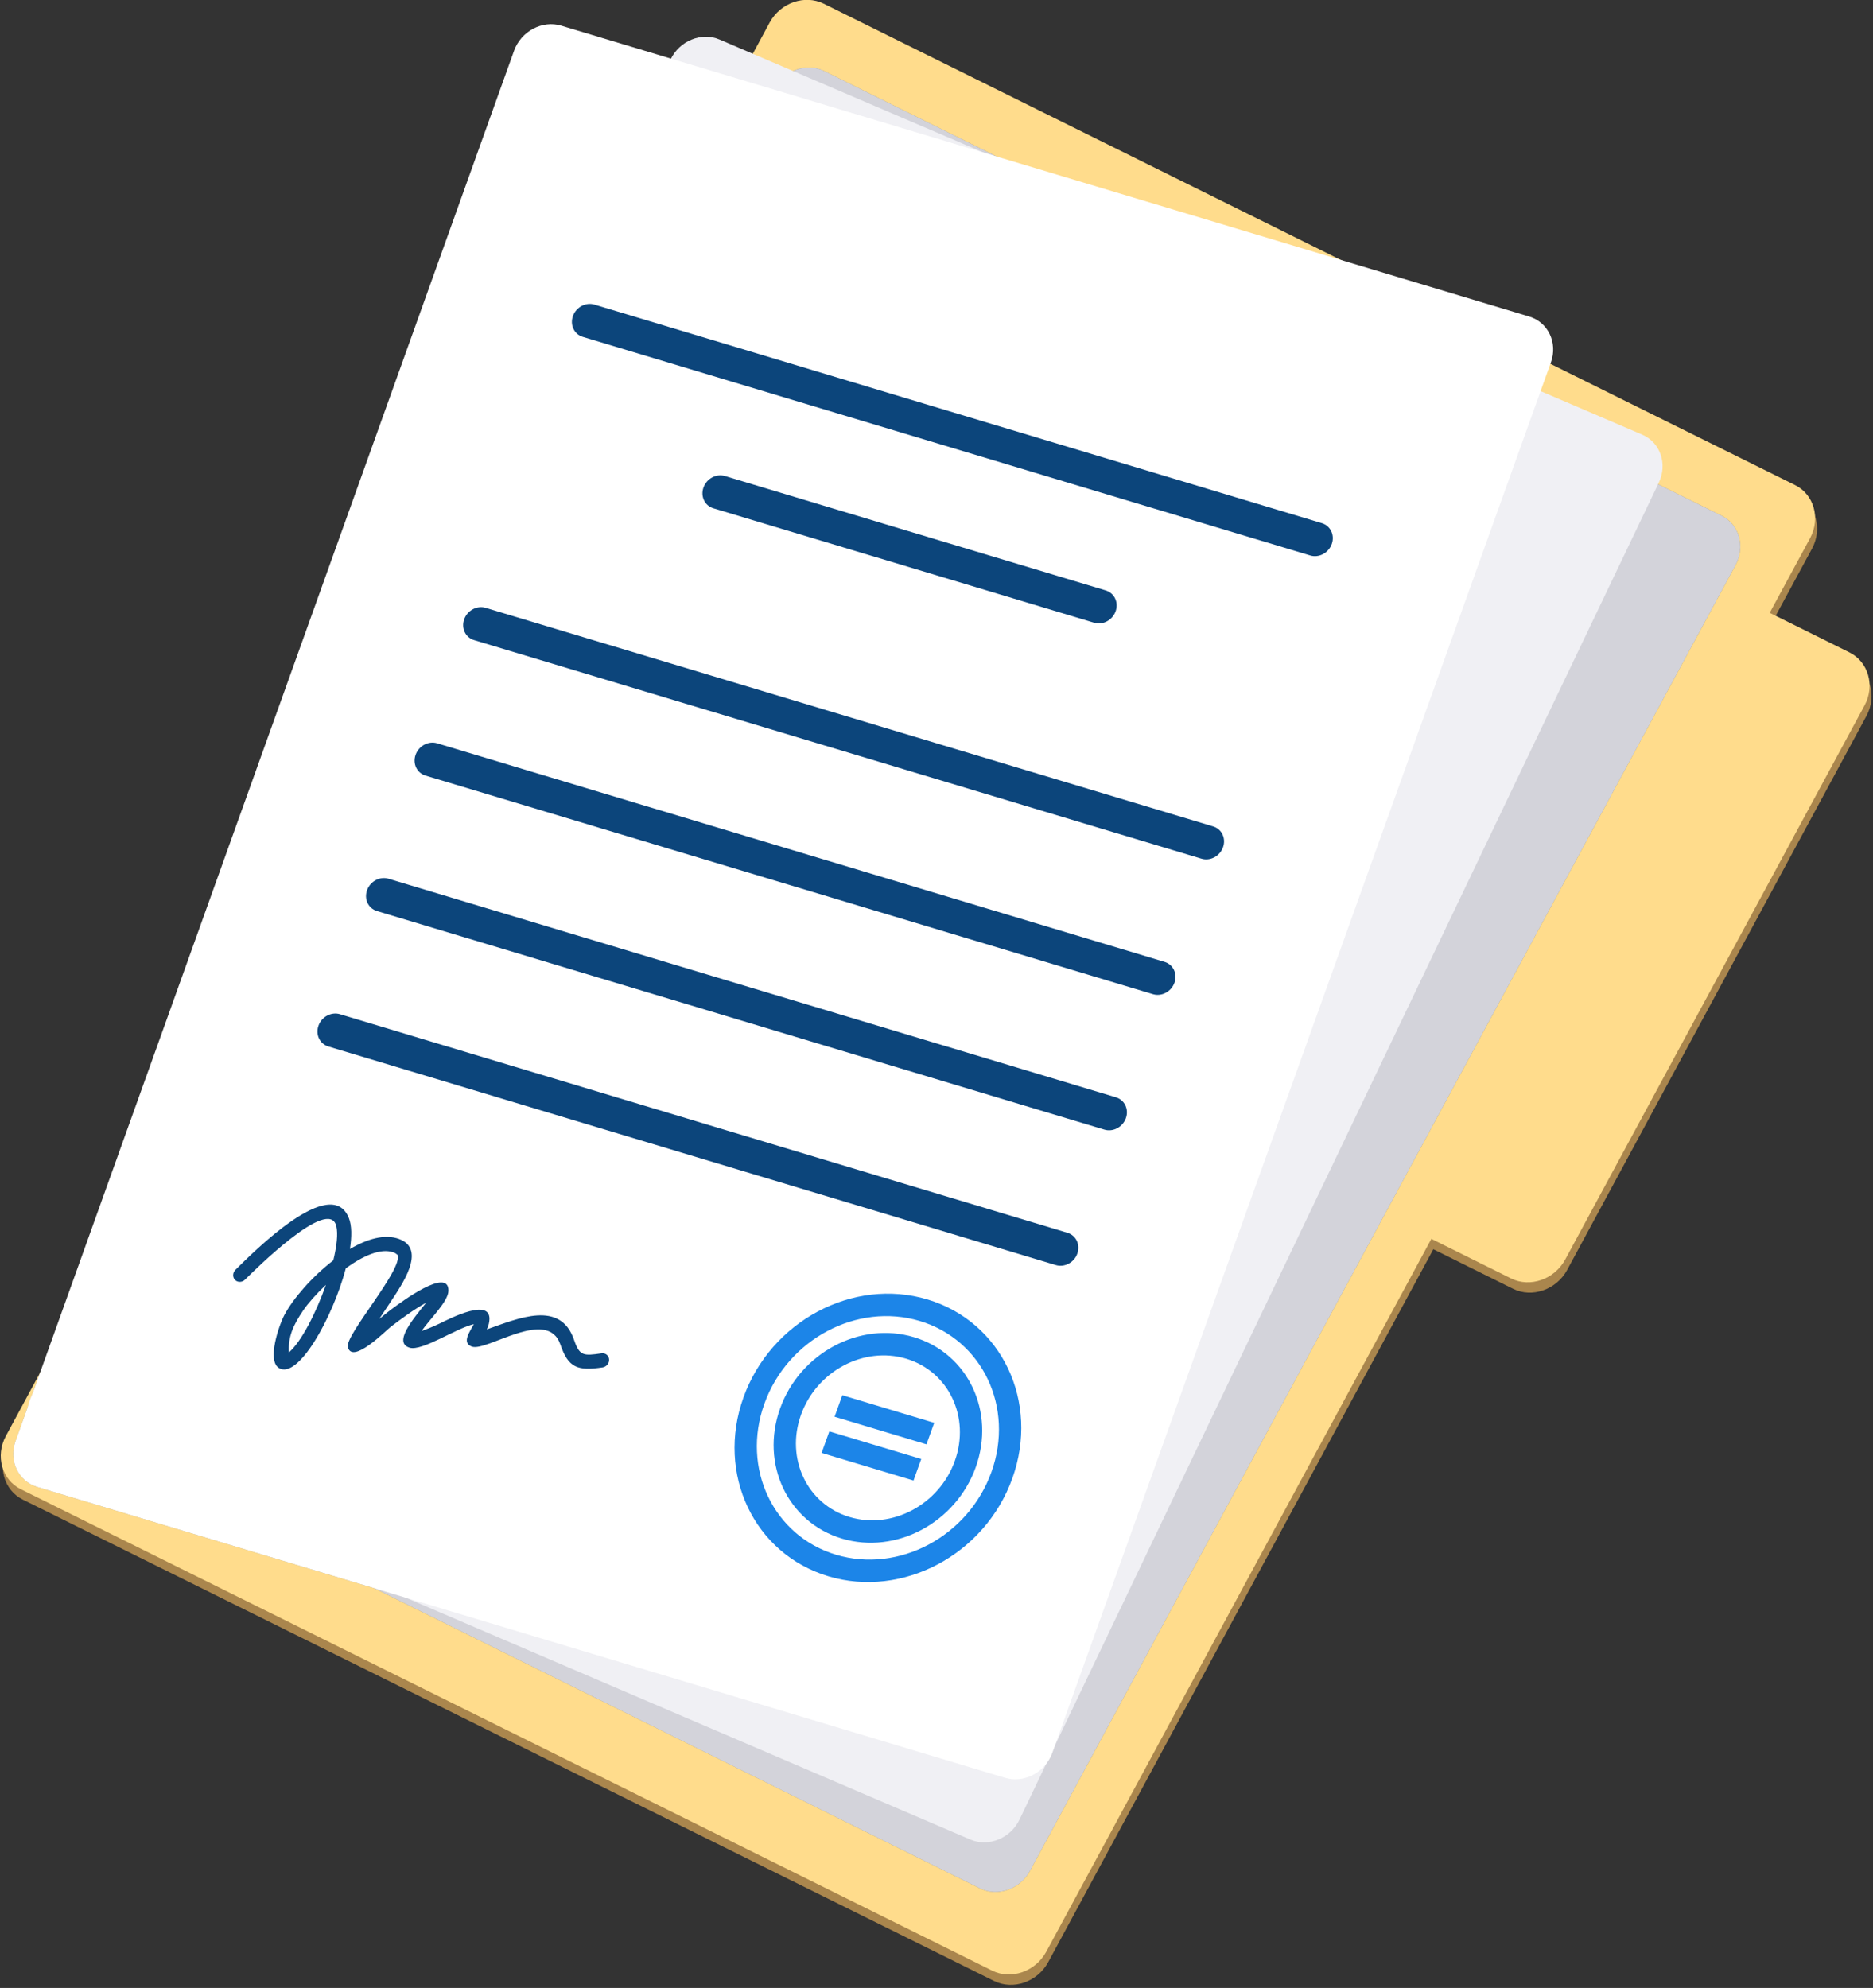
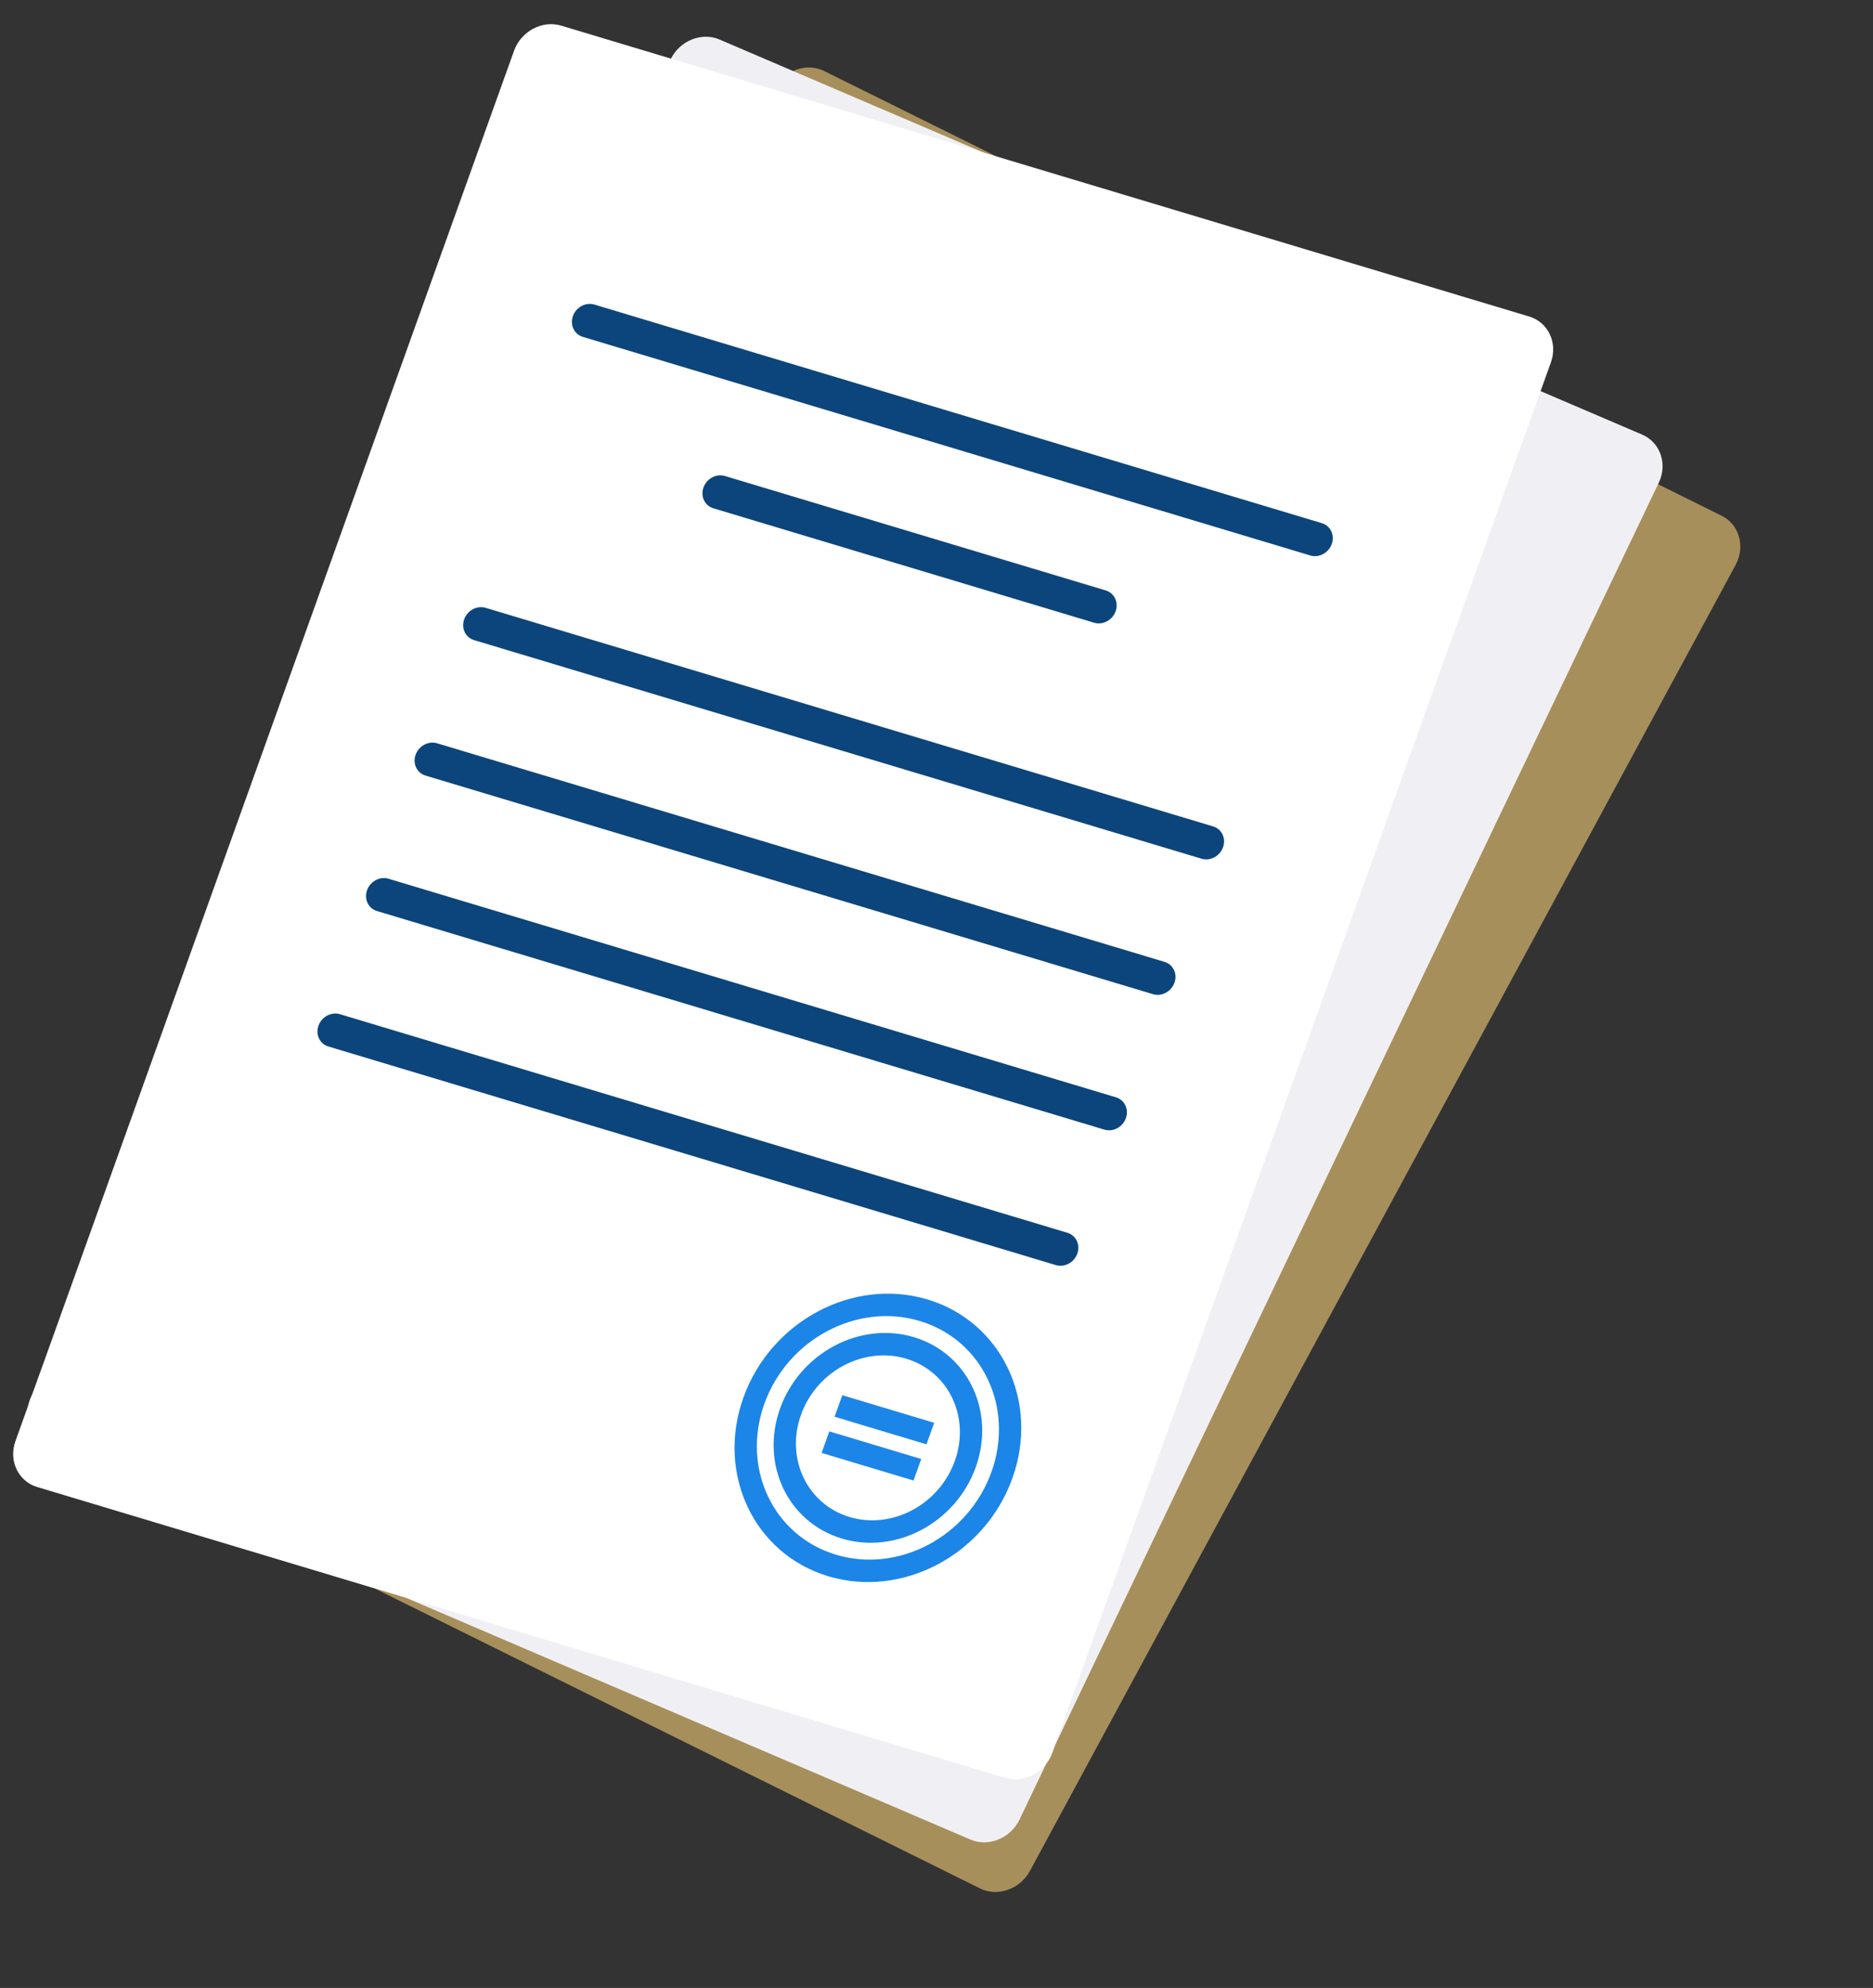
<svg xmlns="http://www.w3.org/2000/svg" width="100%" height="100%" viewBox="0 0 425 451" version="1.1" xml:space="preserve" style="fill-rule:evenodd;clip-rule:evenodd;stroke-linejoin:round;stroke-miterlimit:2;">
  <rect x="0" y="0" width="425" height="451" fill="#333333" stroke="none" />
  <g transform="matrix(1,0,0,1,-13978.2,-3746.47)">
    <g transform="matrix(1.345,0.49,-0.582,1.39,14024.8,3553.87)">
-       <path d="M143.674,90.203L315.355,108.251C318.712,108.593 321.16,111.641 320.817,114.997L319.482,127.652L333.575,129.141C336.931,129.501 339.396,132.532 339.037,135.888L329.174,229.794C328.814,233.151 325.783,235.599 322.428,235.257L308.317,233.767L295.629,354.591C295.27,357.947 292.238,360.396 288.882,360.054L117.201,342.005C113.844,341.663 111.395,338.615 111.738,335.259L136.927,95.665C137.287,92.309 140.317,89.86 143.674,90.203Z" style="fill:rgb(170,134,77);" />
-       <path d="M142.749,88.837L314.431,106.885C317.787,107.227 320.235,110.275 319.894,113.632L318.558,126.286L332.65,127.776C336.007,128.135 338.473,131.166 338.113,134.522L328.25,228.428C327.89,231.784 324.859,234.234 321.503,233.891L307.393,232.401L294.704,353.226C294.345,356.581 291.314,359.031 287.958,358.688L116.276,340.64C112.92,340.297 110.471,337.249 110.813,333.893L136.002,94.3C136.362,90.943 139.393,88.494 142.749,88.837Z" style="fill:rgb(255,220,140);" />
      <path d="M281.719,347.704C281.523,347.704 281.324,347.694 281.125,347.673L174.062,336.422L118.523,339.471C118.418,339.477 118.313,339.48 118.209,339.48C117.761,339.48 117.323,339.426 116.902,339.326C114.521,338.757 112.68,336.673 112.54,334.111L111.939,323.182L134.995,103.884L140.718,103.57L140.735,103.4C141.042,100.497 143.507,98.319 146.364,98.319C146.56,98.319 146.759,98.329 146.958,98.35L177.445,101.553L258.034,100.956L262.505,101.426C263.735,101.976 264.744,102.953 265.329,104.175C265.64,104.824 265.832,105.542 265.874,106.303L266.855,107.172L267.735,107.951L268.42,108.557L271.695,111.457L305.583,115.017C307.837,115.255 309.655,116.804 310.355,118.823C310.618,119.582 310.723,120.409 310.634,121.257L287.364,342.622C287.058,345.526 284.579,347.705 281.719,347.704Z" style="fill:rgb(166,143,91);fill-rule:nonzero;" />
-       <path d="M146.959,98.35L305.584,115.017C308.687,115.345 310.962,118.155 310.635,121.257L287.365,342.622C287.038,345.725 284.229,348 281.126,347.673L122.518,331.005C119.416,330.678 117.14,327.868 117.468,324.766L140.737,103.4C141.064,100.298 143.856,98.023 146.959,98.35Z" style="fill:rgb(211,211,218);" />
      <path d="M129.705,99.289L288.986,107.631C292.105,107.803 294.519,110.474 294.347,113.595L282.694,335.873C282.539,338.993 279.851,341.407 276.748,341.251L117.468,332.892C114.348,332.737 111.935,330.048 112.107,326.946L123.759,104.649C123.914,101.529 126.603,99.116 129.705,99.289Z" style="fill:rgb(240,240,244);" />
      <path d="M105.677,105.494L265.197,96.736C268.317,96.565 271.01,98.977 271.182,102.096L283.404,324.73C283.576,327.85 281.163,330.542 278.044,330.713L118.523,339.471C115.403,339.643 112.711,337.231 112.54,334.111L100.316,111.477C100.145,108.358 102.557,105.665 105.677,105.494Z" style="fill:white;" />
      <path d="M134.157,262.071C132.729,262.15 131.507,261.056 131.429,259.626C131.35,258.199 132.444,256.978 133.873,256.9L253.747,250.318C255.175,250.239 256.396,251.333 256.475,252.761C256.553,254.19 255.459,255.41 254.03,255.49L134.157,262.071ZM132.966,240.382C131.538,240.46 130.315,239.366 130.238,237.939C130.16,236.51 131.254,235.288 132.682,235.21L252.556,228.629C253.984,228.551 255.205,229.645 255.284,231.074C255.362,232.501 254.269,233.723 252.84,233.801L132.966,240.382ZM131.775,218.694C130.347,218.773 129.125,217.678 129.047,216.25C128.968,214.822 130.063,213.6 131.491,213.522L251.365,206.941C252.793,206.862 254.015,207.956 254.093,209.385C254.172,210.813 253.077,212.034 251.649,212.113L131.775,218.694ZM130.584,197.006C129.156,197.084 127.935,195.99 127.856,194.562C127.778,193.134 128.871,191.912 130.3,191.834L250.175,185.252C251.603,185.174 252.824,186.268 252.902,187.697C252.98,189.124 251.887,190.346 250.458,190.424L130.584,197.006ZM157.534,165.991C156.106,166.07 154.885,164.976 154.806,163.548C154.728,162.119 155.822,160.898 157.25,160.82L219.991,157.375C221.42,157.297 222.641,158.391 222.72,159.819C222.798,161.247 221.703,162.469 220.275,162.547L157.534,165.991ZM127.918,148.451C126.491,148.529 125.269,147.435 125.19,146.007C125.112,144.579 126.207,143.357 127.635,143.279L247.509,136.698C248.937,136.619 250.158,137.714 250.236,139.142C250.315,140.57 249.221,141.791 247.793,141.87L127.918,148.451Z" style="fill:rgb(12,69,123);" />
-       <path d="M148.402,295.955C147.535,297.764 146.915,299.501 146.653,300.706C146.075,303.368 146.025,305.241 147.123,307.429C148.272,305.337 148.679,300.485 148.402,295.955ZM134.234,298.496C135.729,295.191 142.348,279.831 147.694,285.339C148.559,286.23 149.232,287.76 149.721,289.637C151.627,287.309 153.89,285.673 156.297,285.682C161.075,285.699 159.463,292.199 158.897,295.091C158.712,296.034 158.508,297.027 158.296,298.029C158.806,297.145 159.316,296.275 159.809,295.54C160.332,294.76 165.258,286.985 166.694,290.464C167.333,292.012 165.724,295.35 165.223,297.578C165.899,297 166.482,296.503 167.363,295.617C168.294,294.68 173.795,288.511 174.633,293.059C174.689,293.362 174.698,293.661 174.681,293.958C178.623,290.763 183.638,285.97 188.095,290.944C189.873,292.927 190.448,292.744 192.901,291.446C193.427,291.146 194.097,291.329 194.397,291.855C194.697,292.38 194.514,293.05 193.988,293.351C190.517,295.185 188.972,295.2 186.375,292.303C182.196,287.644 176.044,297.168 173.542,297.166C171.757,297.165 172.356,295.097 172.461,293.883C170.097,295.402 166.552,300.424 164.505,300.535C161.722,300.686 163.284,296.211 164.171,293.304C162.762,294.93 161.569,296.776 160.441,298.581C159.996,299.294 157.13,305.979 155.405,303.602C154.285,302.059 158.719,289.861 157.075,288.018C156.729,287.918 156.665,287.875 156.296,287.874C154.147,287.869 152.02,289.973 150.301,292.576C151.427,300.384 150.117,310.921 146.576,310.144C144.403,309.666 143.993,304.163 144.173,302.32C144.438,299.621 145.857,295.543 147.979,292.1C147.616,289.917 147.061,288.091 146.322,287.1C143.385,283.159 136.949,297.815 136.24,299.384C135.995,299.938 135.347,300.188 134.793,299.943C134.24,299.698 133.989,299.05 134.234,298.496Z" style="fill:rgb(12,69,123);" />
      <path d="M251.079,275.181C247.508,271.981 242.715,270.144 237.548,270.427C232.381,270.711 227.818,273.062 224.619,276.634C221.419,280.205 219.581,284.998 219.865,290.164C220.148,295.331 222.5,299.895 226.071,303.094C229.643,306.294 234.436,308.131 239.603,307.848C244.77,307.564 249.332,305.212 252.532,301.641C255.731,298.07 257.569,293.277 257.285,288.111C257.002,282.944 254.65,278.381 251.079,275.181ZM247.044,279.685C244.625,277.518 241.379,276.273 237.88,276.465C234.38,276.657 231.29,278.249 229.122,280.668C226.955,283.087 225.711,286.333 225.903,289.833C226.095,293.332 227.688,296.423 230.106,298.59C232.525,300.757 235.771,302.001 239.271,301.81C242.771,301.617 245.86,300.025 248.028,297.607C250.195,295.188 251.439,291.941 251.247,288.442C251.056,284.943 249.463,281.852 247.044,279.685ZM237.69,273.018C233.239,273.262 229.308,275.287 226.551,278.365C223.794,281.443 222.211,285.572 222.455,290.023C222.699,294.474 224.726,298.405 227.803,301.161C230.88,303.918 235.009,305.502 239.46,305.257C243.911,305.013 247.843,302.988 250.6,299.91C253.356,296.833 254.939,292.703 254.695,288.252C254.451,283.801 252.425,279.87 249.348,277.114C246.271,274.356 242.142,272.773 237.69,273.018ZM231.067,290.726L231.257,294.173L246.4,293.342L246.211,289.894L231.067,290.726ZM230.75,284.933L230.939,288.381L246.083,287.549L245.894,284.101L230.75,284.933ZM237.358,266.979C243.478,266.644 249.152,268.82 253.383,272.61C257.613,276.399 260.397,281.802 260.733,287.921C261.069,294.039 258.894,299.715 255.104,303.945C251.313,308.175 245.91,310.959 239.792,311.295C233.674,311.631 227.997,309.455 223.768,305.665C219.537,301.876 216.753,296.472 216.417,290.354C216.081,284.236 218.258,278.56 222.047,274.329C225.837,270.1 231.24,267.316 237.358,266.979Z" style="fill:rgb(28,133,232);" />
    </g>
  </g>
</svg>